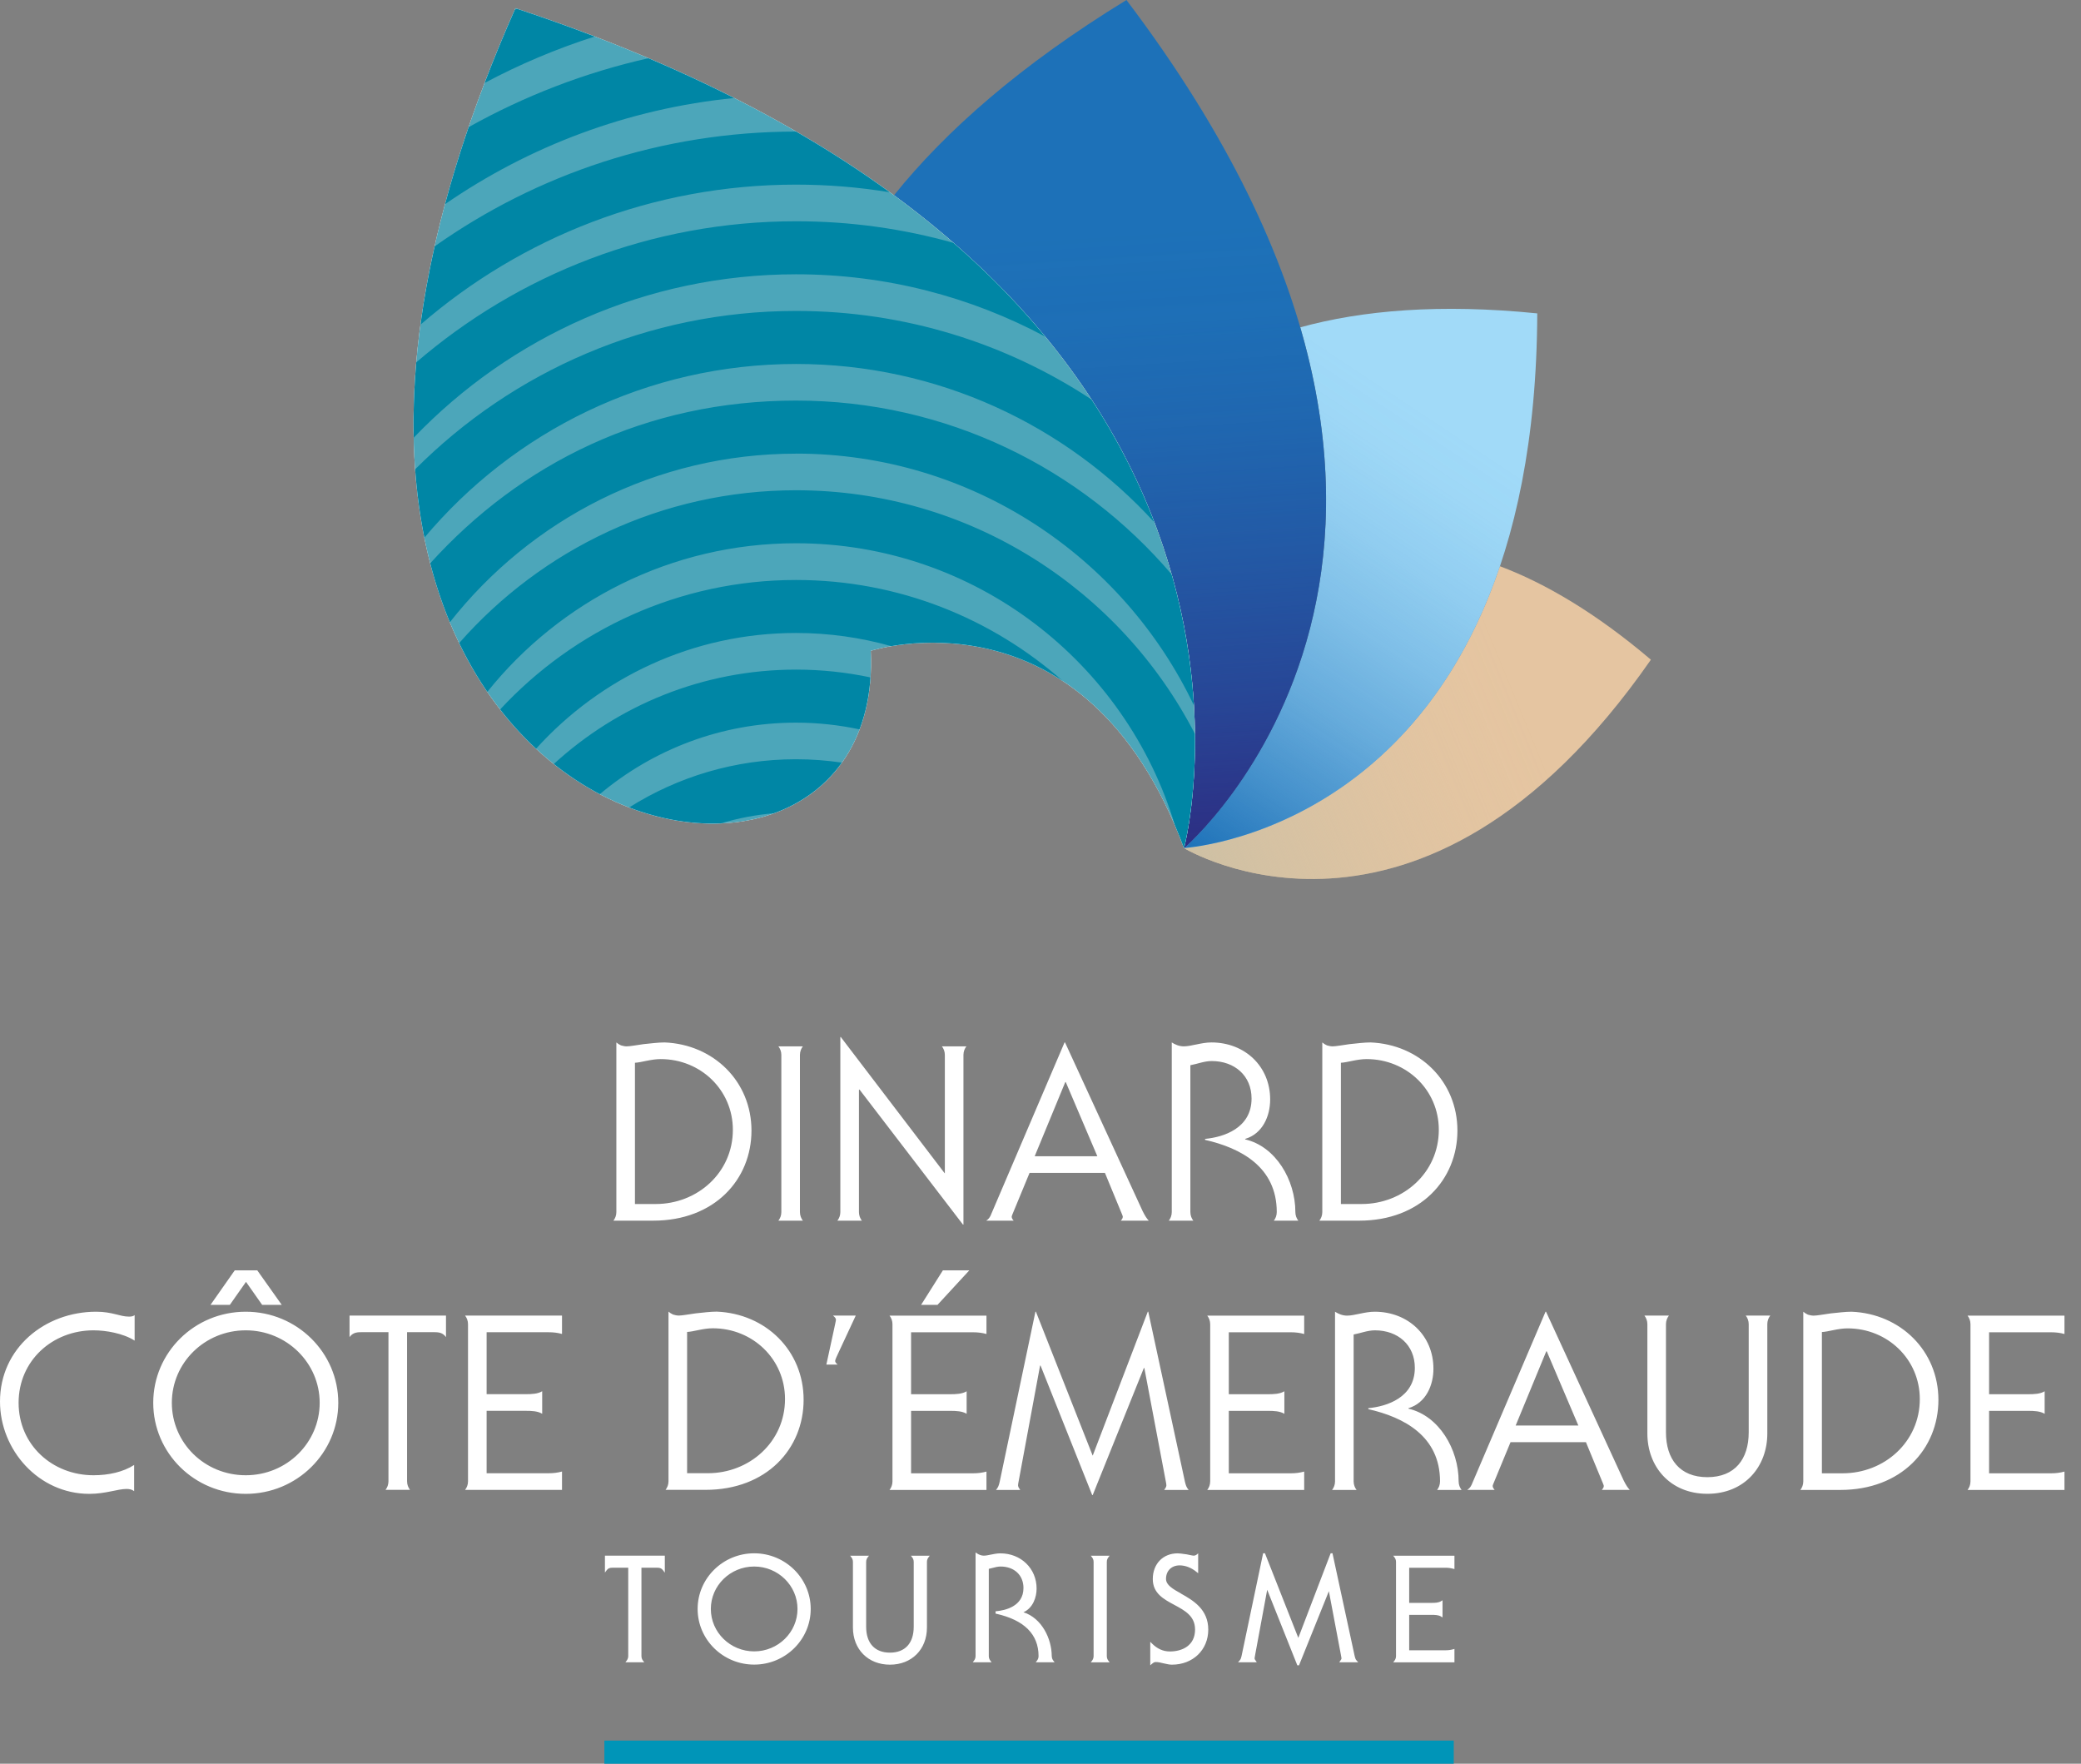
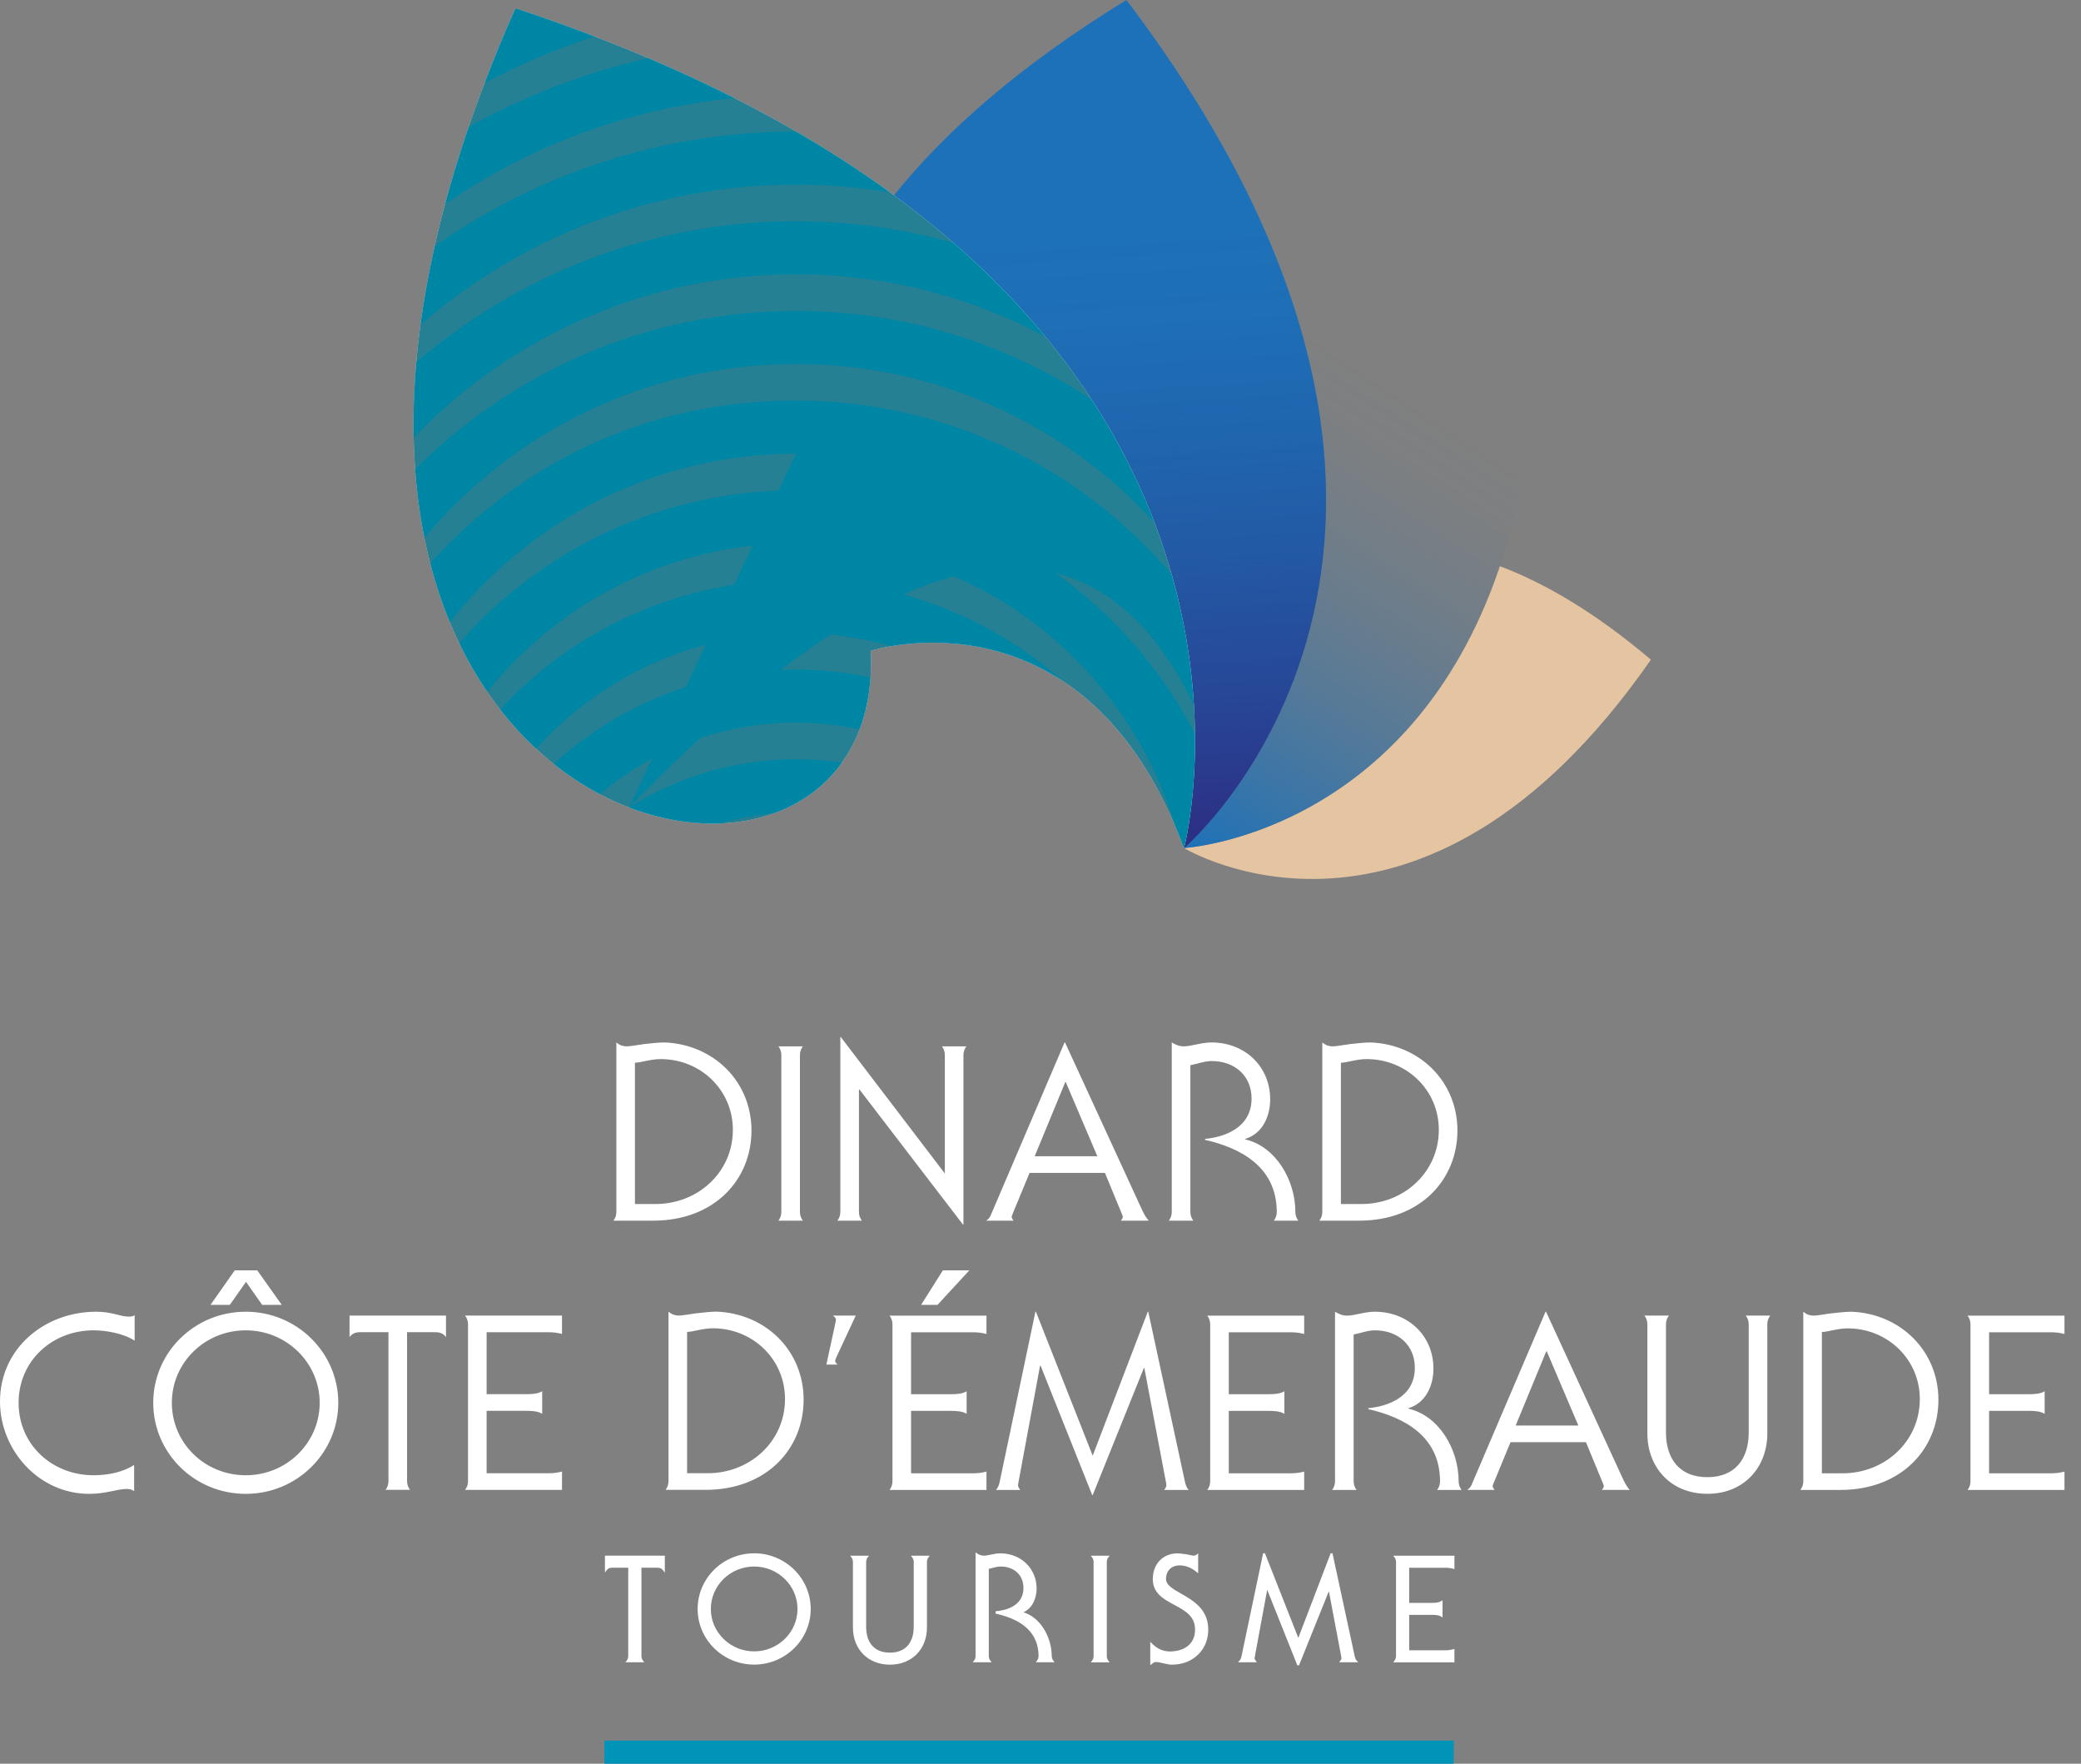
<svg xmlns="http://www.w3.org/2000/svg" width="118" height="100" viewBox="0 0 118 100" fill="none">
  <rect x="0" y="0" width="118" height="100" fill="#808080" stroke="none" />
  <path d="M79.865 79.87V79.842C80.85 79.55 81.281 78.551 81.281 77.607C81.281 75.719 79.837 74.373 77.95 74.373C77.38 74.373 76.811 74.595 76.381 74.595C76.256 74.595 76.117 74.567 76.006 74.526C75.895 74.484 75.784 74.429 75.701 74.373V83.992C75.701 84.186 75.632 84.353 75.534 84.478H76.922C76.825 84.353 76.756 84.186 76.756 83.992V75.664C77.144 75.594 77.547 75.428 77.963 75.428C79.268 75.428 80.226 76.261 80.226 77.552C80.226 79.245 78.63 79.745 77.589 79.842V79.897C79.601 80.355 81.655 81.424 81.655 83.992C81.655 84.186 81.586 84.353 81.489 84.478H82.877C82.78 84.353 82.71 84.186 82.71 83.992C82.71 82.174 81.6 80.272 79.865 79.87ZM104.987 74.373C104.64 74.373 104.196 74.429 103.794 74.47C103.391 74.526 103.03 74.595 102.836 74.595C102.725 74.595 102.614 74.567 102.517 74.54C102.42 74.498 102.336 74.442 102.253 74.373V83.992C102.253 84.186 102.184 84.353 102.087 84.478H104.349C107.819 84.478 109.915 82.146 109.915 79.37C109.915 76.594 107.763 74.484 104.987 74.373ZM104.488 83.534H103.308V75.525C103.669 75.511 104.21 75.317 104.765 75.317C107.028 75.317 108.86 77.066 108.86 79.328C108.86 81.757 106.847 83.534 104.488 83.534ZM48.705 68.724V61.798L48.732 61.77L54.603 69.432H54.631V59.813C54.631 59.619 54.701 59.452 54.798 59.327H53.41C53.507 59.452 53.576 59.619 53.576 59.813V66.517H53.562L47.677 58.8H47.65V68.724C47.65 68.918 47.58 69.085 47.483 69.21H48.871C48.774 69.085 48.705 68.918 48.705 68.724ZM44.138 69.21H45.526C45.429 69.085 45.359 68.918 45.359 68.724V59.813C45.359 59.619 45.429 59.452 45.526 59.327H44.138C44.235 59.452 44.305 59.619 44.305 59.813V68.724C44.305 68.918 44.235 69.085 44.138 69.21ZM13.949 72.68L14.865 73.984H15.976L14.588 72.027H13.311L11.937 73.984H13.033L13.949 72.68ZM6.537 74.512C6.246 74.442 5.913 74.373 5.455 74.373C2.54 74.373 0 76.441 0 79.467C0 82.201 2.179 84.7 5.066 84.7C5.996 84.7 6.662 84.422 7.176 84.422C7.342 84.422 7.481 84.45 7.606 84.547V83.062C6.982 83.464 6.149 83.645 5.302 83.645C2.984 83.645 1.055 81.938 1.055 79.536C1.055 77.135 2.984 75.428 5.302 75.428C5.996 75.428 6.982 75.594 7.634 76.011V74.567C7.551 74.637 7.426 74.651 7.315 74.651C7.051 74.651 6.815 74.581 6.537 74.512ZM52.23 73.984H53.16L54.964 72.027H53.465L52.23 73.984ZM73.203 75.539C73.452 75.539 73.702 75.567 73.952 75.636V74.595H68.456C68.553 74.72 68.622 74.887 68.622 75.081V83.992C68.622 84.186 68.553 84.353 68.456 84.478H73.952V83.437C73.702 83.506 73.452 83.534 73.203 83.534H69.677V79.994H71.898C72.231 79.994 72.578 80.008 72.828 80.161V78.884C72.578 79.037 72.231 79.051 71.898 79.051H69.677V75.539H73.203ZM82.641 64.102C82.641 61.312 80.49 59.216 77.713 59.105C77.367 59.105 76.922 59.161 76.52 59.202C76.117 59.258 75.756 59.327 75.562 59.327C75.451 59.327 75.34 59.3 75.243 59.272C75.146 59.23 75.062 59.175 74.979 59.105V68.724C74.979 68.918 74.91 69.085 74.813 69.21H77.075C80.545 69.21 82.641 66.878 82.641 64.102ZM76.034 60.257C76.395 60.243 76.936 60.049 77.491 60.049C79.754 60.049 81.586 61.798 81.586 64.06C81.586 66.489 79.573 68.266 77.214 68.266H76.034V60.257ZM67.498 68.724V60.396C67.886 60.327 68.289 60.16 68.706 60.16C70.01 60.16 70.968 60.993 70.968 62.284C70.968 63.977 69.372 64.477 68.331 64.574V64.629C70.343 65.087 72.397 66.156 72.397 68.724C72.397 68.918 72.328 69.085 72.231 69.21H73.619C73.522 69.085 73.452 68.918 73.452 68.724C73.452 66.906 72.342 65.004 70.607 64.602V64.574C71.593 64.282 72.023 63.283 72.023 62.339C72.023 60.452 70.579 59.105 68.692 59.105C68.123 59.105 67.553 59.327 67.123 59.327C66.998 59.327 66.859 59.3 66.748 59.258C66.637 59.216 66.526 59.161 66.443 59.105V68.724C66.443 68.918 66.374 69.085 66.276 69.21H67.665C67.567 69.085 67.498 68.918 67.498 68.724ZM55.186 75.539C55.436 75.539 55.686 75.567 55.936 75.636V74.595H50.44C50.537 74.72 50.606 74.887 50.606 75.081V83.992C50.606 84.186 50.537 84.353 50.44 84.478H55.936V83.437C55.686 83.506 55.436 83.534 55.186 83.534H51.661V79.994H53.882C54.215 79.994 54.562 80.008 54.812 80.161V78.884C54.562 79.037 54.215 79.051 53.882 79.051H51.661V75.539H55.186ZM13.935 74.373C11.021 74.373 8.689 76.691 8.689 79.536C8.689 82.382 11.021 84.7 13.935 84.7C16.85 84.7 19.182 82.368 19.182 79.536C19.182 76.705 16.85 74.373 13.935 74.373ZM13.935 83.645C11.604 83.645 9.744 81.813 9.744 79.536C9.744 77.26 11.617 75.428 13.935 75.428C16.253 75.428 18.127 77.274 18.127 79.536C18.127 81.799 16.267 83.645 13.935 83.645ZM57.366 68.988C57.366 68.946 57.421 68.821 57.49 68.654L58.379 66.503H62.654L63.542 68.654C63.611 68.821 63.667 68.946 63.667 68.988C63.667 69.085 63.598 69.154 63.556 69.21H65.138C65.013 69.071 64.93 68.946 64.791 68.668L60.391 59.105H60.364L56.172 68.918C56.116 69.043 56.033 69.14 55.922 69.21H57.477C57.435 69.154 57.366 69.085 57.366 68.988ZM60.405 61.354H60.433L62.224 65.559H58.67L60.405 61.354ZM116.313 75.539C116.563 75.539 116.813 75.567 117.063 75.636V74.595H111.567C111.664 74.72 111.733 74.887 111.733 75.081V83.992C111.733 84.186 111.664 84.353 111.567 84.478H117.063V83.437C116.813 83.506 116.563 83.534 116.313 83.534H112.788V79.994H115.009C115.342 79.994 115.689 80.008 115.939 80.161V78.884C115.689 79.037 115.342 79.051 115.009 79.051H112.788V75.539H116.313ZM42.611 64.102C42.611 61.312 40.46 59.216 37.684 59.105C37.337 59.105 36.893 59.161 36.49 59.202C36.088 59.258 35.727 59.327 35.532 59.327C35.422 59.327 35.31 59.3 35.213 59.272C35.116 59.23 35.033 59.175 34.95 59.105V68.724C34.95 68.918 34.88 69.085 34.783 69.21H37.045C40.515 69.21 42.611 66.878 42.611 64.102ZM36.004 60.257C36.365 60.243 36.907 60.049 37.462 60.049C39.724 60.049 41.556 61.798 41.556 64.06C41.556 66.489 39.544 68.266 37.184 68.266H36.004V60.257ZM62.848 88.299L62.92 88.207H61.851L61.923 88.299C61.962 88.35 62.011 88.438 62.011 88.556V93.902C62.011 94.02 61.962 94.106 61.923 94.159L61.851 94.251H62.92L62.848 94.159C62.809 94.108 62.76 94.022 62.76 93.902V88.556C62.76 88.438 62.809 88.352 62.848 88.299ZM59.637 93.902C59.637 92.919 59.077 91.746 58.034 91.413C58.58 91.168 58.779 90.552 58.779 90.071C58.779 88.933 57.895 88.073 56.722 88.073C56.535 88.073 56.343 88.112 56.176 88.147C56.033 88.177 55.897 88.204 55.783 88.204C55.718 88.204 55.642 88.191 55.58 88.167C55.517 88.144 55.455 88.112 55.408 88.082L55.318 88.022V93.9C55.318 94.018 55.27 94.103 55.23 94.156L55.159 94.249H56.227L56.156 94.156C56.116 94.106 56.068 94.02 56.068 93.9V88.952C56.137 88.938 56.207 88.919 56.276 88.901C56.426 88.861 56.581 88.82 56.734 88.82C57.511 88.82 58.034 89.308 58.034 90.037C58.034 91.096 56.965 91.309 56.505 91.353L56.452 91.357V91.489L56.496 91.499C58.085 91.859 58.89 92.667 58.89 93.9C58.89 94.018 58.842 94.103 58.802 94.156L58.73 94.249H59.799L59.727 94.156C59.688 94.106 59.64 94.018 59.64 93.9L59.637 93.902ZM66.138 84.228C66.124 84.325 66.082 84.38 66.013 84.478H67.401C67.276 84.339 67.234 84.2 67.192 84.02L65.111 74.373H65.083L61.96 82.534L61.932 82.465L58.74 74.373H58.712L56.685 84.02C56.644 84.2 56.602 84.339 56.477 84.478H57.851C57.782 84.38 57.74 84.325 57.727 84.228C57.727 84.117 57.768 83.978 57.796 83.797L58.976 77.427H59.003L61.932 84.769H61.96L64.861 77.565H64.888L66.068 83.797C66.096 83.978 66.138 84.117 66.138 84.228ZM51.723 88.299C51.763 88.35 51.811 88.438 51.811 88.556V92.237C51.811 93.169 51.319 93.703 50.463 93.703C49.607 93.703 49.114 93.169 49.114 92.237V88.556C49.114 88.438 49.163 88.352 49.202 88.299L49.274 88.207H48.205L48.277 88.299C48.316 88.35 48.364 88.436 48.364 88.556V92.278C48.364 93.518 49.227 94.385 50.463 94.385C51.698 94.385 52.561 93.52 52.561 92.278V88.556C52.561 88.438 52.609 88.352 52.649 88.299L52.72 88.207H51.652L51.723 88.299ZM79.071 88.299C79.111 88.35 79.159 88.436 79.159 88.556V93.902C79.159 94.02 79.111 94.106 79.071 94.159L79 94.251H82.472V93.493L82.398 93.513C82.261 93.55 82.12 93.569 81.963 93.569H79.906V91.561H81.181C81.373 91.561 81.57 91.568 81.709 91.653L81.796 91.707V90.735L81.709 90.788C81.57 90.874 81.371 90.881 81.181 90.881H79.906V88.889H81.963C82.12 88.889 82.261 88.908 82.398 88.945L82.472 88.965V88.207H79L79.071 88.299ZM66.971 90.353C66.512 90.097 66.117 89.875 66.117 89.521C66.117 89.063 66.429 88.755 66.892 88.755C67.216 88.755 67.556 88.887 67.845 89.125L67.94 89.201V88.073L67.845 88.151C67.808 88.181 67.739 88.204 67.683 88.204C67.646 88.204 67.56 88.186 67.468 88.167C67.415 88.156 67.355 88.142 67.29 88.13L67.188 88.117C67.042 88.096 66.892 88.073 66.774 88.073C65.946 88.073 65.367 88.672 65.367 89.53C65.367 90.34 65.987 90.673 66.587 90.994C67.192 91.32 67.764 91.628 67.764 92.394C67.764 93.31 67.028 93.636 66.339 93.636C65.957 93.636 65.624 93.488 65.323 93.187L65.224 93.088V94.42L65.321 94.337C65.372 94.293 65.446 94.235 65.525 94.235C65.668 94.235 65.809 94.265 65.978 94.309L66.043 94.323C66.177 94.353 66.314 94.385 66.448 94.385C67.644 94.385 68.513 93.548 68.513 92.396C68.513 91.244 67.657 90.742 66.968 90.356L66.971 90.353ZM76.816 93.904L75.567 88.117L75.558 88.07H75.453L73.619 92.866L71.727 88.07H71.623L70.399 93.902C70.376 94.001 70.355 94.076 70.288 94.152L70.202 94.249H71.155L71.264 94.244L71.199 94.152C71.162 94.099 71.144 94.076 71.139 94.041C71.139 94.006 71.148 93.96 71.158 93.909C71.165 93.874 71.171 93.835 71.178 93.793L71.854 90.138L73.563 94.423H73.658L75.352 90.219L76.027 93.791C76.034 93.833 76.041 93.872 76.048 93.907C76.057 93.96 76.066 94.004 76.069 94.032C76.062 94.073 76.046 94.096 76.004 94.156L75.939 94.249H77.015L76.927 94.152C76.86 94.078 76.839 94.001 76.816 93.904ZM87.665 74.371H87.638L83.446 84.184C83.39 84.309 83.307 84.406 83.196 84.475H84.751C84.709 84.42 84.64 84.35 84.64 84.253C84.64 84.212 84.695 84.087 84.764 83.92L85.653 81.769H89.928L90.816 83.92C90.885 84.087 90.941 84.212 90.941 84.253C90.941 84.35 90.872 84.42 90.83 84.475H92.412C92.287 84.337 92.204 84.212 92.065 83.934L87.665 74.371ZM85.944 80.825L87.679 76.619H87.707L89.498 80.825H85.944ZM34.297 89.169L34.401 89.03C34.482 88.921 34.566 88.887 34.739 88.887H35.623V93.9C35.623 94.018 35.574 94.103 35.535 94.156L35.463 94.249H36.532L36.46 94.156C36.421 94.106 36.372 94.02 36.372 93.9V88.887H37.256C37.429 88.887 37.51 88.921 37.594 89.03L37.698 89.169V88.204H34.302V89.169H34.297ZM48.524 74.593H47.233C47.316 74.662 47.4 74.732 47.4 74.829C47.4 74.884 47.344 75.12 47.289 75.384L46.858 77.369H47.497C47.428 77.313 47.358 77.244 47.358 77.174C47.358 77.063 47.455 76.911 47.58 76.619L48.524 74.593ZM99.158 75.079V81.213C99.158 82.726 98.381 83.754 96.812 83.754C95.244 83.754 94.466 82.726 94.466 81.213V75.079C94.466 74.884 94.536 74.718 94.633 74.593H93.245C93.342 74.718 93.412 74.884 93.412 75.079V81.283C93.412 83.143 94.689 84.697 96.812 84.697C98.936 84.697 100.213 83.143 100.213 81.283V75.079C100.213 74.884 100.282 74.718 100.379 74.593H98.991C99.088 74.718 99.158 74.884 99.158 75.079ZM26.538 75.079V83.99C26.538 84.184 26.469 84.35 26.372 84.475H31.868V83.434C31.618 83.504 31.369 83.531 31.119 83.531H27.593V79.992H29.814C30.147 79.992 30.494 80.006 30.744 80.159V78.882C30.494 79.034 30.147 79.048 29.814 79.048H27.593V75.537H31.119C31.369 75.537 31.618 75.564 31.868 75.634V74.593H26.372C26.469 74.718 26.538 74.884 26.538 75.079ZM42.764 88.07C40.997 88.07 39.558 89.486 39.558 91.226C39.558 92.965 40.997 94.381 42.764 94.381C44.531 94.381 45.97 92.965 45.97 91.226C45.97 89.486 44.531 88.07 42.764 88.07ZM42.764 93.631C41.408 93.631 40.307 92.551 40.307 91.226C40.307 89.9 41.408 88.82 42.764 88.82C44.12 88.82 45.221 89.9 45.221 91.226C45.221 92.551 44.12 93.631 42.764 93.631ZM19.82 75.812C19.987 75.59 20.168 75.534 20.459 75.534H22.027V83.987C22.027 84.181 21.958 84.348 21.861 84.473H23.249C23.152 84.348 23.082 84.181 23.082 83.987V75.534H24.651C24.942 75.534 25.123 75.59 25.289 75.812V74.591H19.82V75.812ZM45.568 79.365C45.568 76.575 43.416 74.48 40.64 74.368C40.293 74.368 39.849 74.424 39.447 74.466C39.044 74.521 38.683 74.591 38.489 74.591C38.378 74.591 38.267 74.563 38.17 74.535C38.072 74.493 37.989 74.438 37.906 74.368V83.987C37.906 84.181 37.837 84.348 37.739 84.473H40.002C43.472 84.473 45.568 82.141 45.568 79.365ZM38.961 75.52C39.322 75.507 39.863 75.312 40.418 75.312C42.681 75.312 44.513 77.061 44.513 79.323C44.513 81.752 42.5 83.529 40.141 83.529H38.961V75.52Z" fill="white" />
  <path d="M82.433 98.689H34.27V100H82.433V98.689Z" fill="#0095B8" />
  <path d="M85.049 32.104C79.908 47.337 67.178 48.08 67.134 48.082C67.134 48.082 80.512 56.232 93.612 37.404C90.496 34.758 87.623 33.071 85.049 32.104Z" fill="#E5C5A1" />
-   <path style="mix-blend-mode:multiply" d="M85.049 32.104C79.908 47.337 67.178 48.08 67.134 48.082C67.134 48.082 80.512 56.232 93.612 37.404C90.496 34.758 87.623 33.071 85.049 32.104Z" fill="url(#paint0_linear_3312_2700)" />
-   <path d="M73.73 18.56C79.215 37.395 67.528 47.752 67.151 48.08C67.734 48.041 87.064 46.521 87.168 17.769C81.662 17.211 77.232 17.593 73.73 18.56Z" fill="#A1DAF8" />
  <path style="mix-blend-mode:multiply" d="M73.73 18.56C79.215 37.395 67.528 47.752 67.151 48.08C67.734 48.041 87.064 46.521 87.168 17.769C81.662 17.211 77.232 17.593 73.73 18.56Z" fill="url(#paint1_linear_3312_2700)" />
  <path d="M63.875 0C57.881 3.669 53.613 7.43 50.691 11.074C72.446 27.056 67.255 47.638 67.139 48.085C67.139 48.085 67.139 48.089 67.139 48.092C67.139 48.092 87.272 30.91 63.875 0.002V0Z" fill="#1D71B8" />
  <path style="mix-blend-mode:multiply" d="M63.875 0C57.881 3.669 53.613 7.43 50.691 11.074C72.446 27.056 67.255 47.638 67.139 48.085C67.139 48.085 67.139 48.089 67.139 48.092C67.139 48.092 87.272 30.91 63.875 0.002V0Z" fill="url(#paint2_linear_3312_2700)" />
-   <path d="M67.138 48.092C67.138 48.092 75.72 15.825 29.227 0.467C8.484 47.256 50.327 56.783 49.374 36.9C49.374 36.9 61.535 32.972 67.138 48.092Z" fill="white" />
-   <path d="M45.142 20.637C53.183 20.637 60.426 24.105 65.462 29.622C64.602 27.369 63.443 25.021 61.895 22.652C57.083 19.48 51.323 17.63 45.142 17.63C36.712 17.63 29.069 21.067 23.54 26.61C23.64 27.975 23.818 29.266 24.063 30.487C29.113 24.468 36.687 20.637 45.142 20.637ZM50.458 10.903C48.841 9.727 47.076 8.575 45.149 7.46C45.147 7.46 45.144 7.46 45.139 7.46C37.515 7.46 30.443 9.871 24.646 13.968C24.301 15.504 24.035 16.984 23.843 18.409C29.559 13.463 37.006 10.468 45.139 10.468C46.949 10.468 48.725 10.616 50.456 10.903H50.458ZM45.142 15.552C50.247 15.552 55.057 16.834 59.272 19.087C57.796 17.299 56.075 15.515 54.069 13.771C51.228 12.973 48.235 12.545 45.142 12.545C36.923 12.545 29.395 15.562 23.605 20.544C23.475 22.034 23.431 23.459 23.459 24.817C28.932 19.11 36.629 15.552 45.142 15.552ZM29.319 0.497C29.275 0.516 29.233 0.534 29.189 0.553C28.562 1.971 27.993 3.354 27.477 4.705C29.462 3.648 31.551 2.764 33.723 2.07C32.312 1.529 30.846 1.004 29.319 0.497ZM36.772 3.301C33.152 4.115 29.724 5.446 26.57 7.211C26.057 8.712 25.61 10.169 25.231 11.58C29.987 8.298 35.588 6.158 41.635 5.557C40.103 4.782 38.482 4.027 36.77 3.299L36.772 3.301ZM31.401 43.317C32.243 43.988 33.12 44.559 34.01 45.029C37.024 42.5 40.906 40.973 45.137 40.973C46.373 40.973 47.578 41.108 48.741 41.355C49.075 40.478 49.285 39.495 49.359 38.408C47.996 38.119 46.585 37.966 45.139 37.966C39.849 37.966 35.026 39.997 31.401 43.319V43.317ZM28.356 40.224C28.997 41.047 29.68 41.79 30.395 42.454C34.036 38.426 39.291 35.889 45.137 35.889C47.009 35.889 48.818 36.15 50.536 36.636C52.452 36.31 56.435 36.081 60.296 38.639C56.255 35.061 50.948 32.884 45.139 32.884C38.514 32.884 32.541 35.715 28.359 40.226L28.356 40.224ZM67.757 41.612C63.528 33.416 54.98 27.797 45.139 27.797C37.533 27.797 30.702 31.156 26.036 36.462C26.517 37.459 27.052 38.383 27.632 39.229C31.745 34.096 38.065 30.802 45.139 30.802C55.274 30.802 63.857 37.561 66.626 46.808C66.801 47.219 66.973 47.645 67.137 48.089C67.137 48.089 67.805 45.572 67.759 41.612H67.757ZM35.673 45.783C37.432 46.456 39.206 46.754 40.871 46.685C41.838 46.394 42.845 46.199 43.883 46.111C45.436 45.551 46.77 44.591 47.737 43.24C46.888 43.115 46.021 43.048 45.139 43.048C41.663 43.048 38.417 44.052 35.673 45.783ZM45.139 25.719C55.082 25.719 63.685 31.563 67.699 39.995C67.569 37.806 67.206 35.285 66.436 32.567C61.3 26.541 53.66 22.712 45.139 22.712C36.62 22.712 29.518 26.277 24.394 31.94C24.699 33.127 25.074 34.242 25.506 35.283C30.082 29.465 37.182 25.722 45.139 25.722V25.719Z" fill="#0095B8" />
+   <path d="M45.142 20.637C53.183 20.637 60.426 24.105 65.462 29.622C64.602 27.369 63.443 25.021 61.895 22.652C57.083 19.48 51.323 17.63 45.142 17.63C36.712 17.63 29.069 21.067 23.54 26.61C23.64 27.975 23.818 29.266 24.063 30.487C29.113 24.468 36.687 20.637 45.142 20.637ZM50.458 10.903C48.841 9.727 47.076 8.575 45.149 7.46C45.147 7.46 45.144 7.46 45.139 7.46C37.515 7.46 30.443 9.871 24.646 13.968C24.301 15.504 24.035 16.984 23.843 18.409C29.559 13.463 37.006 10.468 45.139 10.468C46.949 10.468 48.725 10.616 50.456 10.903H50.458ZM45.142 15.552C50.247 15.552 55.057 16.834 59.272 19.087C57.796 17.299 56.075 15.515 54.069 13.771C51.228 12.973 48.235 12.545 45.142 12.545C36.923 12.545 29.395 15.562 23.605 20.544C23.475 22.034 23.431 23.459 23.459 24.817C28.932 19.11 36.629 15.552 45.142 15.552ZM29.319 0.497C29.275 0.516 29.233 0.534 29.189 0.553C28.562 1.971 27.993 3.354 27.477 4.705C29.462 3.648 31.551 2.764 33.723 2.07C32.312 1.529 30.846 1.004 29.319 0.497ZM36.772 3.301C33.152 4.115 29.724 5.446 26.57 7.211C26.057 8.712 25.61 10.169 25.231 11.58C29.987 8.298 35.588 6.158 41.635 5.557C40.103 4.782 38.482 4.027 36.77 3.299L36.772 3.301ZM31.401 43.317C32.243 43.988 33.12 44.559 34.01 45.029C37.024 42.5 40.906 40.973 45.137 40.973C46.373 40.973 47.578 41.108 48.741 41.355C49.075 40.478 49.285 39.495 49.359 38.408C47.996 38.119 46.585 37.966 45.139 37.966C39.849 37.966 35.026 39.997 31.401 43.319V43.317ZM28.356 40.224C28.997 41.047 29.68 41.79 30.395 42.454C34.036 38.426 39.291 35.889 45.137 35.889C47.009 35.889 48.818 36.15 50.536 36.636C52.452 36.31 56.435 36.081 60.296 38.639C56.255 35.061 50.948 32.884 45.139 32.884C38.514 32.884 32.541 35.715 28.359 40.226L28.356 40.224ZM67.757 41.612C63.528 33.416 54.98 27.797 45.139 27.797C37.533 27.797 30.702 31.156 26.036 36.462C26.517 37.459 27.052 38.383 27.632 39.229C31.745 34.096 38.065 30.802 45.139 30.802C55.274 30.802 63.857 37.561 66.626 46.808C66.801 47.219 66.973 47.645 67.137 48.089C67.137 48.089 67.805 45.572 67.759 41.612H67.757ZM35.673 45.783C37.432 46.456 39.206 46.754 40.871 46.685C41.838 46.394 42.845 46.199 43.883 46.111C45.436 45.551 46.77 44.591 47.737 43.24C46.888 43.115 46.021 43.048 45.139 43.048C41.663 43.048 38.417 44.052 35.673 45.783ZC55.082 25.719 63.685 31.563 67.699 39.995C67.569 37.806 67.206 35.285 66.436 32.567C61.3 26.541 53.66 22.712 45.139 22.712C36.62 22.712 29.518 26.277 24.394 31.94C24.699 33.127 25.074 34.242 25.506 35.283C30.082 29.465 37.182 25.722 45.139 25.722V25.719Z" fill="#0095B8" />
  <g style="mix-blend-mode:multiply" opacity="0.7">
    <path d="M67.138 48.092C67.138 48.092 75.72 15.825 29.227 0.467C8.484 47.256 50.327 56.783 49.374 36.9C49.374 36.9 61.535 32.972 67.138 48.092Z" fill="white" />
    <g style="mix-blend-mode:multiply">
      <path d="M67.138 48.092C67.138 48.092 75.72 15.825 29.227 0.467C8.484 47.256 50.327 56.783 49.374 36.9C49.374 36.9 61.535 32.972 67.138 48.092Z" fill="#00809D" />
    </g>
  </g>
  <defs>
    <linearGradient id="paint0_linear_3312_2700" x1="93.034" y1="36.183" x2="66.672" y2="47.044" gradientUnits="userSpaceOnUse">
      <stop offset="0.27" stop-color="#CDC0A4" stop-opacity="0" />
      <stop offset="0.35" stop-color="#CDC0A4" stop-opacity="0.03" />
      <stop offset="0.46" stop-color="#CDC0A4" stop-opacity="0.1" />
      <stop offset="0.57" stop-color="#CDC0A4" stop-opacity="0.23" />
      <stop offset="0.69" stop-color="#CDC0A4" stop-opacity="0.41" />
      <stop offset="0.83" stop-color="#CDC0A4" stop-opacity="0.64" />
      <stop offset="0.96" stop-color="#CDC0A4" stop-opacity="0.91" />
      <stop offset="1" stop-color="#CDC0A4" />
    </linearGradient>
    <linearGradient id="paint1_linear_3312_2700" x1="85.528" y1="16.906" x2="65.615" y2="47.099" gradientUnits="userSpaceOnUse">
      <stop offset="0.22" stop-color="#1D71B8" stop-opacity="0" />
      <stop offset="0.31" stop-color="#1D71B8" stop-opacity="0.03" />
      <stop offset="0.43" stop-color="#1D71B8" stop-opacity="0.12" />
      <stop offset="0.56" stop-color="#1D71B8" stop-opacity="0.26" />
      <stop offset="0.7" stop-color="#1D71B8" stop-opacity="0.45" />
      <stop offset="0.85" stop-color="#1D71B8" stop-opacity="0.71" />
      <stop offset="1" stop-color="#1D71B8" />
    </linearGradient>
    <linearGradient id="paint2_linear_3312_2700" x1="61.73" y1="0.28" x2="64.798" y2="48.166" gradientUnits="userSpaceOnUse">
      <stop offset="0.27" stop-color="#2D2E83" stop-opacity="0" />
      <stop offset="0.38" stop-color="#2D2E83" stop-opacity="0.04" />
      <stop offset="0.51" stop-color="#2D2E83" stop-opacity="0.16" />
      <stop offset="0.66" stop-color="#2D2E83" stop-opacity="0.36" />
      <stop offset="0.83" stop-color="#2D2E83" stop-opacity="0.64" />
      <stop offset="1" stop-color="#2D2E83" />
    </linearGradient>
  </defs>
</svg>